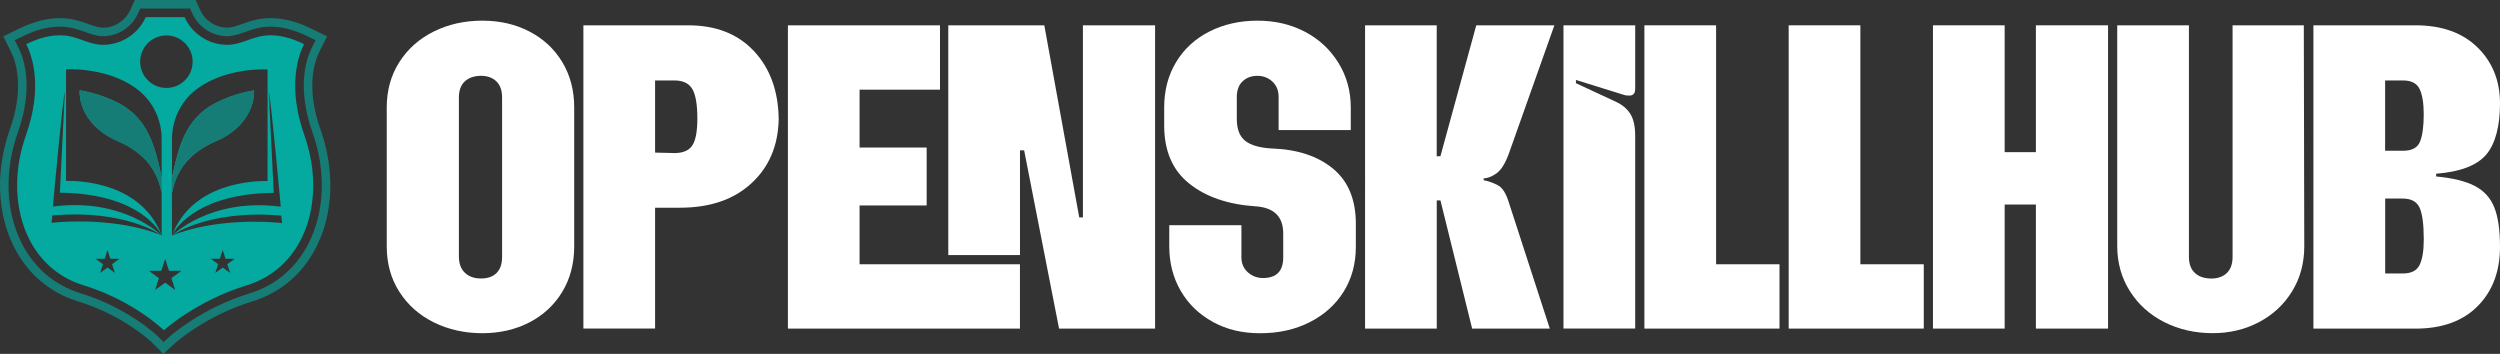
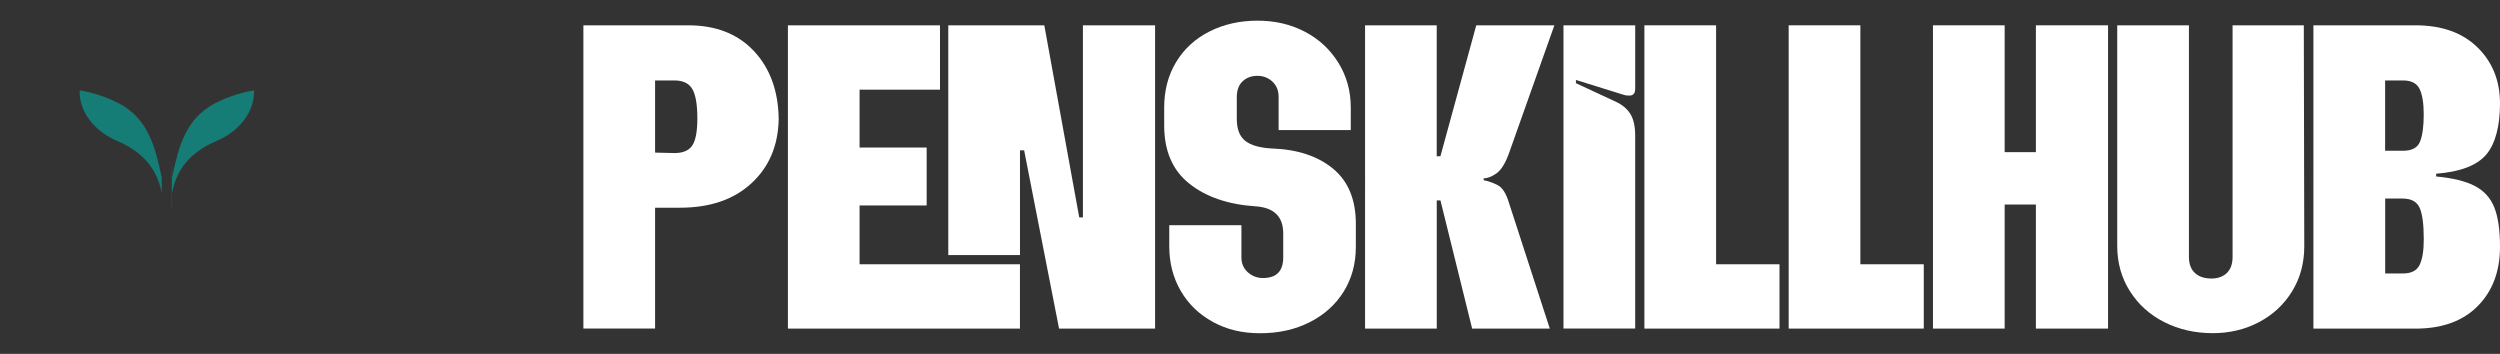
<svg xmlns="http://www.w3.org/2000/svg" id="Layer_2" data-name="Layer 2" width="705.06" height="99.8" viewBox="0 0 705.06 99.8">
  <rect x="0" y="0" width="705.06" height="99.8" fill="#333333" stroke="none" />
  <defs>
    <style>      .cls-1 {        fill: #fff;      }      .cls-2 {        fill: #167c76;      }      .cls-3 {        fill: #04a9a0;      }    </style>
  </defs>
  <g id="_0" data-name="0">
    <g>
-       <path class="cls-2" d="m90.38,36.49c-4.21-11.89-1.62-19.27-.31-21.89l2.17-4.34-4.36-2.14c-4.11-2.02-7.9-3-11.56-3-.74,0-1.48.04-2.2.12-2.21.24-4.13.92-5.81,1.52-1.58.56-2.94,1.04-4.17,1.04-3.3,0-6.32-1.95-7.69-4.97l-1.28-2.83h-17.16l-1.28,2.83c-1.37,3.02-4.39,4.97-7.69,4.97-1.23,0-2.59-.48-4.17-1.04-1.69-.6-3.6-1.28-5.81-1.52-.72-.08-1.46-.12-2.2-.12-3.67,0-7.45.98-11.56,3L.93,10.25l2.17,4.34c1.31,2.62,3.9,10-.31,21.89-4.08,11.5-3.67,23.56,1.13,33.09,3.84,7.65,10.13,13,18.19,15.47,12.85,3.95,20.65,11.46,20.71,11.52l3.25,3.23,3.39-3.09c.08-.08,8.56-7.66,21.6-11.66,8.05-2.47,14.34-7.82,18.19-15.47,4.79-9.53,5.21-21.6,1.13-33.09Zm-3.28,32.01c-3.54,7.05-9.33,11.97-16.74,14.25-13.67,4.2-22.43,12.11-22.52,12.18l-1.7,1.55-1.63-1.62c-.08-.08-8.15-7.95-21.7-12.12-7.41-2.28-13.2-7.2-16.74-14.25-4.5-8.95-4.87-20.33-1.01-31.21,4.52-12.76,1.64-20.88.19-23.77l-1.09-2.17,2.18-1.07c3.78-1.85,7.21-2.75,10.5-2.75.65,0,1.3.04,1.94.11,1.94.21,3.63.82,5.27,1.4,1.71.61,3.33,1.18,4.98,1.18,4.25,0,8.13-2.51,9.89-6.39l.64-1.42h14.05l.64,1.42c1.76,3.88,5.64,6.39,9.89,6.39,1.64,0,3.26-.57,4.98-1.18,1.64-.58,3.34-1.19,5.27-1.4.64-.07,1.29-.11,1.94-.11,3.29,0,6.72.9,10.5,2.75l2.18,1.07-1.09,2.17c-1.45,2.9-4.32,11.01.19,23.77,3.86,10.88,3.49,22.25-1.01,31.2Z" />
-       <path class="cls-3" d="m85.83,38.1c-4.76-13.45-1.82-22.17-.08-25.65-3.47-1.7-7.21-2.85-11.11-2.41-3.68.41-6.77,2.6-10.51,2.6-5.38,0-10-3.21-12.08-7.81h-10.94c-2.08,4.6-6.7,7.81-12.08,7.81-3.75,0-6.84-2.19-10.51-2.6-3.9-.43-7.64.71-11.11,2.41,1.74,3.48,4.68,12.2-.08,25.65-6.33,17.84-.53,37.21,16.19,42.35,14.34,4.41,22.69,12.71,22.69,12.71,0,0,9.09-8.3,23.43-12.71,16.72-5.14,22.52-24.5,16.19-42.35ZM46.93,10c4.09,0,7.4,3.31,7.4,7.4s-3.31,7.4-7.4,7.4-7.4-3.31-7.4-7.4,3.31-7.4,7.4-7.4ZM14.54,62.88l.22-2.11c20.82-1.8,30.76,5.58,30.76,5.58,0,0-10.77-10.74-30.62-8.09,0,0,2.96-32.29,3.38-32.2l-1.39,28.29c20.44.22,27.12,9.06,28.66,11.89-.08-.21-.17-.4-.26-.61-.17-.41-.36-.81-.55-1.2-.05-.09-.09-.18-.14-.28-1.37-2.69-3.15-4.84-5.15-6.54-2.49-2.12-5.3-3.56-8.06-4.55-5.52-1.97-10.81-2.08-12.76-2.05v-31.45s5.16-.36,11.11,1.31c2.98.83,6.15,2.17,8.97,4.31.03.02.06.04.08.06,4.32,3.31,6.79,8.48,6.79,13.91v10.84c-1.83-8.54-3.77-16.53-12.1-20.89-5.65-2.96-11.04-3.63-11.04-3.63v.08c-.09,5.95,4.07,11.41,10.72,14.23.06.02.11.05.17.07,2.64,1.14,5.32,2.76,7.59,5.11.02.02.04.05.07.07,2.37,2.48,3.94,5.79,4.6,9.4v11.87s.03.06.04.08c0,.02.02.03.03.05-.01-.02-.03-.04-.05-.06l-.03-.02s0,0,0,0c.02.02.04.03.05.04-.02-.01-.05-.03-.08-.05-.01,0-.02-.02-.04-.03-12.22-4.88-27.27-3.92-30.98-3.47Zm17.89,14.09l-2.1-1.52-2.1,1.52.8-2.47-2.1-1.52h2.59l.8-2.47.8,2.47h2.59l-2.1,1.52.8,2.47Zm17,4.82l-2.85-2.07-2.85,2.07,1.09-3.35-2.85-2.07h3.52l1.09-3.35,1.09,3.35h3.52l-2.85,2.07,1.09,3.35Zm15.49-4.82l-2.1-1.52-2.1,1.52.8-2.47-2.1-1.52h2.59l.8-2.47.8,2.47h2.59l-2.1,1.52.8,2.47Zm-16.34-10.62s-.03.02-.04.03c-.03.02-.06.04-.08.05.01-.01.03-.02.05-.04,0,0,0,0,0,0l-.03.02s-.04.04-.05.06c0-.02.02-.03.03-.05.01-.03.03-.05.04-.08v-11.87c.67-3.62,2.23-6.93,4.6-9.4.02-.02.04-.05.07-.07,2.27-2.35,4.95-3.97,7.59-5.11.06-.02.11-.05.17-.07,6.65-2.82,10.8-8.28,10.72-14.23v-.08s-5.39.67-11.04,3.63c-8.33,4.36-10.27,12.34-12.1,20.89v-10.84c0-5.44,2.48-10.61,6.79-13.91.03-.02.06-.04.08-.06,2.82-2.14,6-3.48,8.97-4.31,5.95-1.67,11.11-1.31,11.11-1.31v31.45c-1.95-.03-7.24.08-12.76,2.05-2.76.98-5.58,2.43-8.06,4.55-2,1.7-3.78,3.86-5.15,6.54-.05.09-.09.18-.14.28-.19.39-.37.79-.55,1.2-.09.2-.18.4-.26.61,1.53-2.82,8.22-11.67,28.66-11.89l-1.39-28.29c.42-.1,3.38,32.2,3.38,32.2-19.85-2.65-30.62,8.09-30.62,8.09,0,0,9.94-7.38,30.76-5.58l.22,2.11c-3.71-.45-18.76-1.41-30.98,3.47Zm18.57-7.3s0,0-.01,0h0s0,0,0,0Z" />
      <g>
-         <path class="cls-2" d="m48.51,54.47c.67-3.62,2.23-6.93,4.6-9.4.02-.02.04-.05.07-.07,2.27-2.35,4.95-3.97,7.59-5.11.06-.02.11-.05.17-.07,6.65-2.82,10.8-8.28,10.72-14.23v-.08s-5.39.67-11.04,3.63c-8.33,4.36-10.27,12.34-12.1,20.89v-3.38l-.07.25v11.44l.07-.05v-3.81Z" />
+         <path class="cls-2" d="m48.51,54.47c.67-3.62,2.23-6.93,4.6-9.4.02-.02.04-.05.07-.07,2.27-2.35,4.95-3.97,7.59-5.11.06-.02.11-.05.17-.07,6.65-2.82,10.8-8.28,10.72-14.23v-.08s-5.39.67-11.04,3.63c-8.33,4.36-10.27,12.34-12.1,20.89v-3.38l-.07.25v11.44l.07-.05Z" />
        <path class="cls-2" d="m33.49,29.13c-5.65-2.96-11.04-3.63-11.04-3.63v.08c-.09,5.95,4.07,11.41,10.72,14.23.06.02.11.05.17.07,2.64,1.14,5.32,2.76,7.59,5.11.02.02.04.05.07.07,2.37,2.48,3.94,5.79,4.6,9.4v-4.45c-1.83-8.54-3.77-16.53-12.1-20.89Z" />
      </g>
    </g>
    <g>
-       <path class="cls-1" d="m122.35,90.92c-4.1-2.03-7.34-4.9-9.72-8.62-2.38-3.71-3.56-7.99-3.56-12.83V30.33c0-4.84,1.19-9.11,3.56-12.83,2.38-3.71,5.61-6.59,9.72-8.62,4.1-2.03,8.66-3.05,13.67-3.05s9.35,1.02,13.28,3.05c3.93,2.03,7.02,4.9,9.27,8.62,2.25,3.72,3.37,7.99,3.37,12.83v39.14c0,4.84-1.12,9.12-3.37,12.83-2.25,3.72-5.34,6.59-9.27,8.62-3.93,2.03-8.36,3.05-13.28,3.05s-9.57-1.02-13.67-3.05Zm8.75-14c1.12,1.08,2.63,1.62,4.54,1.62s3.37-.52,4.41-1.56c1.04-1.04,1.55-2.55,1.55-4.54V27.48c0-1.99-.54-3.5-1.62-4.54-1.08-1.04-2.53-1.56-4.34-1.56s-3.41.52-4.54,1.56c-1.12,1.04-1.68,2.55-1.68,4.54v44.84c0,1.99.56,3.52,1.68,4.6Z" />
      <path class="cls-1" d="m164.53,7.14h29.55c7.86,0,14.06,2.44,18.6,7.32,4.54,4.88,6.85,11.3,6.93,19.24-.17,7.43-2.74,13.44-7.71,18.01-4.97,4.58-11.69,6.87-20.15,6.87h-7v34.08h-20.22V7.14Zm25.66,36.03c2.42,0,4.1-.71,5.05-2.14.95-1.43,1.43-3.95,1.43-7.58,0-3.97-.48-6.76-1.43-8.36-.95-1.6-2.64-2.4-5.05-2.4h-5.44v20.35l5.44.13Z" />
      <path class="cls-1" d="m222.2,7.14h42.9v18.14h-22.68v16.33h18.92v16.33h-18.92v16.59h45.23v18.14h-65.44V7.14Zm45.23,0h27.09l9.85,54.17h1.04V7.14h20.35v85.53h-27.08l-9.85-50.28h-1.17v29.55h-20.22V7.14Z" />
      <path class="cls-1" d="m342.07,90.79c-3.89-2.12-6.91-5.03-9.07-8.75-2.16-3.71-3.24-7.91-3.24-12.57v-5.96h20.35v9.07c0,1.73.6,3.13,1.81,4.21,1.21,1.08,2.63,1.62,4.28,1.62,3.8,0,5.7-1.94,5.7-5.83v-6.74c0-4.75-2.59-7.3-7.78-7.65-7.78-.52-14.02-2.66-18.73-6.42-4.71-3.76-7.06-9.22-7.06-16.39v-5.05c0-4.84,1.12-9.11,3.37-12.83,2.25-3.71,5.38-6.59,9.4-8.62,4.02-2.03,8.53-3.05,13.54-3.05s9.37,1.04,13.35,3.11c3.97,2.07,7.13,4.99,9.46,8.75,2.33,3.76,3.5,7.97,3.5,12.64v6.35h-20.35v-9.33c0-1.81-.58-3.26-1.75-4.34-1.17-1.08-2.57-1.62-4.21-1.62-1.73,0-3.13.52-4.21,1.56-1.08,1.04-1.62,2.51-1.62,4.41v6.22c0,2.85.8,4.9,2.4,6.16,1.6,1.25,4.12,1.97,7.58,2.14,7.17.26,12.89,2.16,17.17,5.7,4.28,3.54,6.42,8.73,6.42,15.55v6.48c0,4.75-1.15,8.96-3.43,12.64-2.29,3.67-5.49,6.54-9.59,8.62-4.1,2.07-8.75,3.11-13.93,3.11s-9.46-1.06-13.35-3.17Z" />
      <path class="cls-1" d="m384.97,7.14h20.22v36.93h1.04l10.11-36.93h22.03l-12.83,36.16c-1.04,2.85-2.23,4.73-3.56,5.64-1.34.91-2.53,1.36-3.56,1.36v.52c1.38.26,2.72.74,4.02,1.43,1.3.69,2.33,2.33,3.11,4.92l11.53,35.51h-21.9l-8.94-36.16h-1.04v36.16h-20.22V7.14Z" />
      <path class="cls-1" d="m440.95,7.14h20.22v17.88c0,1.3-.56,1.94-1.68,1.94-.69,0-1.25-.08-1.69-.26l-13.35-4.15v.91l11.14,5.18c1.9.86,3.3,2.03,4.21,3.5.91,1.47,1.36,3.5,1.36,6.09v54.43h-20.22V7.14Z" />
      <path class="cls-1" d="m463.76,7.14h20.22v67.39h17.88v18.14h-38.1V7.14Z" />
      <path class="cls-1" d="m504.45,7.14h20.22v67.39h17.88v18.14h-38.1V7.14Z" />
      <path class="cls-1" d="m545.14,7.14h20.22v35.77h8.81V7.14h20.35v85.53h-20.35v-34.99h-8.81v34.99h-20.22V7.14Z" />
      <path class="cls-1" d="m610.39,90.85c-4.1-2.07-7.34-4.99-9.72-8.75-2.38-3.76-3.56-8.01-3.56-12.76V7.14h20.22v65.31c0,1.99.56,3.5,1.69,4.54,1.12,1.04,2.68,1.56,4.66,1.56,1.81,0,3.26-.52,4.34-1.56,1.08-1.04,1.62-2.55,1.62-4.54V7.14h20.09l.13,62.33c0,4.75-1.15,8.99-3.44,12.7-2.29,3.72-5.4,6.61-9.33,8.68-3.93,2.07-8.27,3.11-13.03,3.11-5.01,0-9.57-1.04-13.67-3.11Z" />
      <path class="cls-1" d="m698.71,13.36c4.23,4.15,6.35,9.42,6.35,15.81s-1.32,11.49-3.95,14.51c-2.64,3.02-7.32,4.79-14.06,5.31v.78c4.66.43,8.29,1.32,10.88,2.66,2.59,1.34,4.43,3.35,5.51,6.03,1.08,2.68,1.62,6.4,1.62,11.15,0,6.91-2.1,12.49-6.29,16.72-4.19,4.23-10.04,6.35-17.56,6.35h-28.77V7.14h28.77c7.43,0,13.26,2.07,17.49,6.22Zm-20.99,29.16c2.51,0,4.1-.86,4.79-2.59.69-1.73,1.04-4.28,1.04-7.65,0-3.2-.39-5.59-1.17-7.19-.78-1.6-2.33-2.4-4.67-2.4h-5.05v19.83h5.05Zm0,34.6c2.33,0,3.89-.8,4.67-2.4.78-1.6,1.17-4,1.17-7.19,0-4.23-.39-7.21-1.17-8.94-.78-1.73-2.38-2.59-4.79-2.59h-4.92v21.12h5.05Z" />
    </g>
  </g>
</svg>